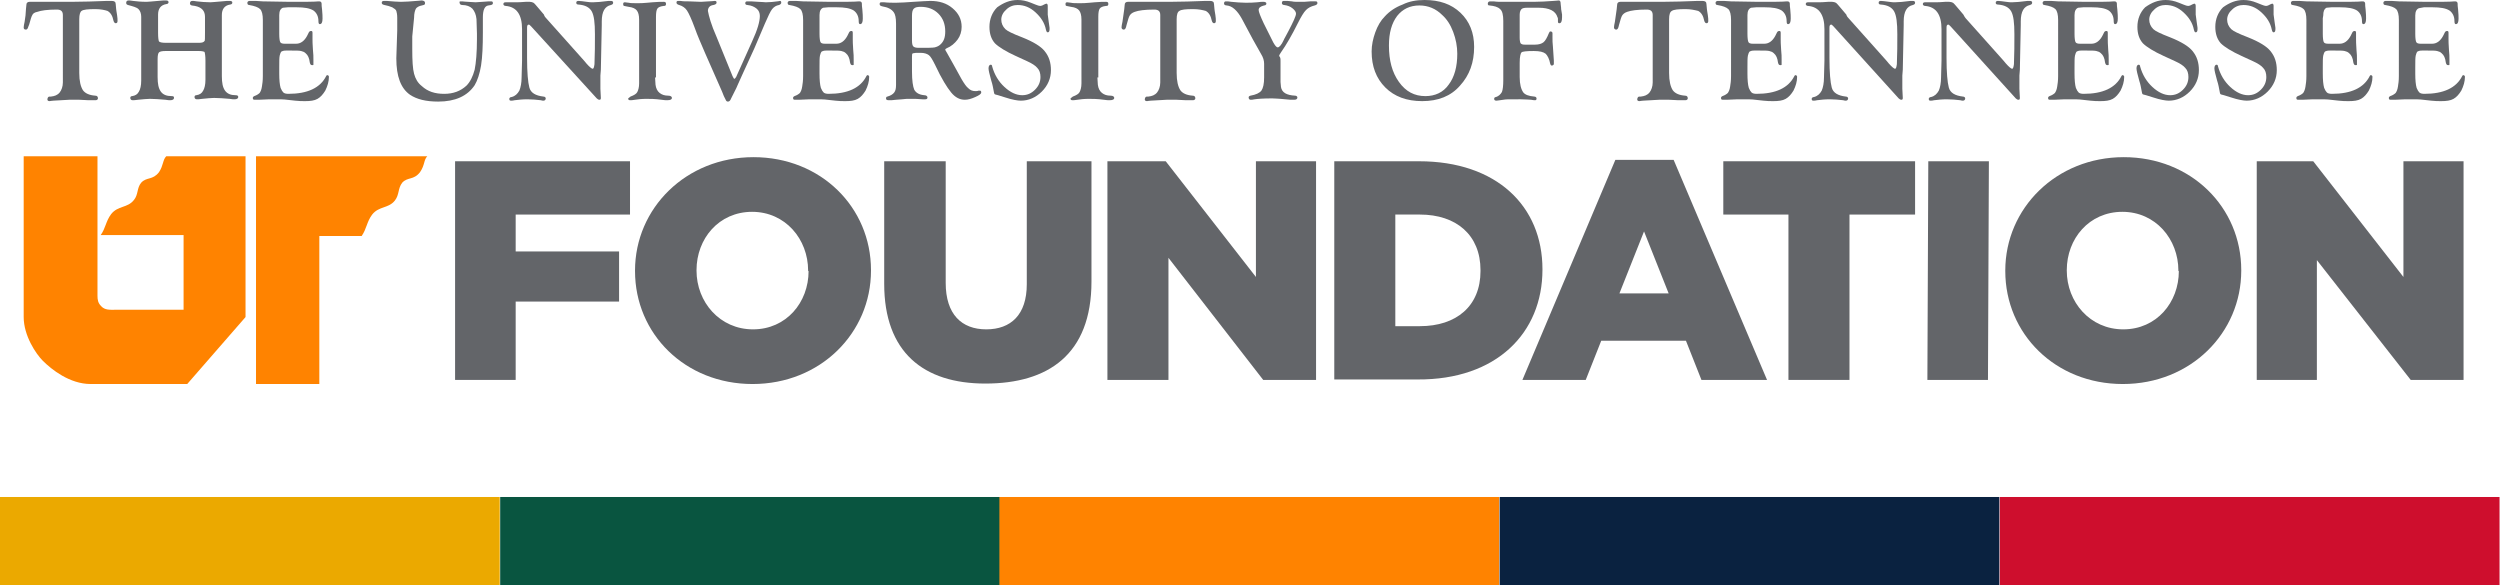
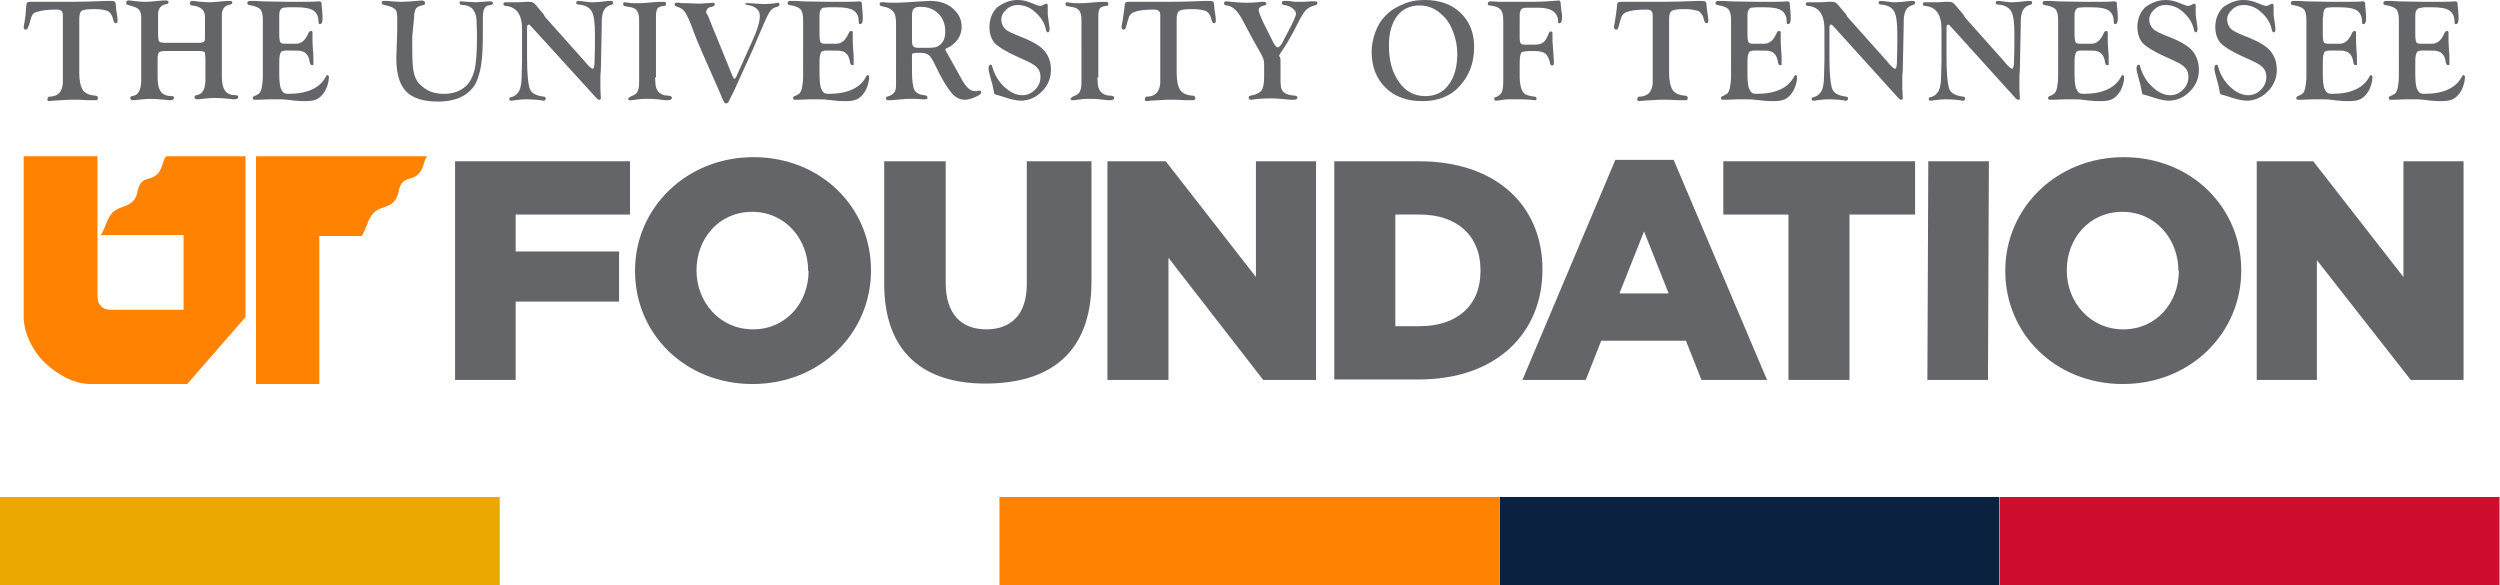
<svg xmlns="http://www.w3.org/2000/svg" version="1.2" baseProfile="tiny" id="Layer_1" x="0px" y="0px" viewBox="0 0 548.8 128.4" overflow="visible" xml:space="preserve">
  <g>
    <polygon fill="#636569" points="99.9,83.4 113.2,83.4 113.2,66.2 135.9,66.2 135.9,55.2 113.2,55.2 113.2,47.1 138.3,47.1    138.3,35.4 99.9,35.4 99.9,83.4  " />
    <path fill="#636569" d="M191.2,59.4v-0.1c0-13.8-11-24.8-25.8-24.8c-14.8,0-26,11.2-26,24.9v0.1c0,13.8,11,24.8,25.8,24.8   C180.1,84.3,191.2,73.1,191.2,59.4L191.2,59.4z M177.5,59.5c0,6.9-4.9,12.8-12.2,12.8c-7.3,0-12.4-6-12.4-12.9v-0.1   c0-6.9,4.9-12.8,12.2-12.8c7.3,0,12.3,6,12.3,12.9V59.5L177.5,59.5z" />
    <path fill="#636569" d="M216.3,84.2c13.7,0,23.3-6.3,23.3-22.4l0-26.4h-14.2v27c0,6.7-3.5,9.9-8.9,9.9c-5.4,0-8.9-3.3-8.9-10.2   V35.4h-13.5v26.9C194.1,77.3,202.7,84.2,216.3,84.2L216.3,84.2z" />
    <polygon fill="#636569" points="243.1,83.4 256.5,83.4 256.5,56.6 277.3,83.4 288.9,83.4 288.9,35.4 275.7,35.4 275.7,60.8    255.9,35.4 243.1,35.4 243.1,83.4  " />
    <path fill="#636569" d="M338.6,59.2v-0.1c0-13.8-10-23.7-27.1-23.7h-18.6v47.9h18.3C328.5,83.4,338.6,73.1,338.6,59.2L338.6,59.2z    M325,59.5c0,7.7-5.3,12.1-13.3,12.1h-5.4V47.1h5.4c8,0,13.3,4.5,13.3,12.2V59.5L325,59.5z" />
    <path fill="#636569" d="M387.9,83.4l-20.5-48.3h-12.8l-20.4,48.3h13.9l3.4-8.6h18.6l3.4,8.6H387.9L387.9,83.4z M366.3,64.4h-10.8   l5.4-13.6L366.3,64.4L366.3,64.4z" />
    <polygon fill="#636569" points="392.6,83.4 406,83.4 406,47.1 420.4,47.1 420.4,35.4 378.3,35.4 378.3,47.1 392.6,47.1 392.6,83.4     " />
    <polygon fill="#636569" points="423.1,83.4 436.4,83.4 436.6,35.4 423.3,35.4 423.1,83.4  " />
    <path fill="#636569" d="M492,59.4v-0.1c0-13.8-11-24.8-25.8-24.8c-14.8,0-26,11.2-26,24.9v0.1c0,13.8,11,24.8,25.8,24.8   C480.9,84.3,492,73.1,492,59.4L492,59.4z M478.3,59.5c0,6.9-4.9,12.8-12.2,12.8c-7.3,0-12.4-6-12.4-12.9v-0.1   c0-6.9,4.9-12.8,12.2-12.8c7.3,0,12.3,6,12.3,12.9V59.5L478.3,59.5z" />
    <polygon fill="#636569" points="495.4,83.4 508.6,83.4 508.6,57.1 529.2,83.4 534.1,83.4 540.8,83.4 540.8,35.4 527.6,35.4    527.6,60.8 507.8,35.4 495.4,35.4 495.4,83.4  " />
  </g>
  <g>
    <path fill="#FF8300" d="M70.1,51.8v32.5H56.2v-50h37.6c-0.8,0.8-0.5,1.9-1.6,3.5c-1.4,1.8-2.7,1-3.9,2.3c-1,1.3-0.6,2.6-1.6,3.9   c-1.4,1.8-3.5,1.2-5,3.1c-1.2,1.6-1.2,3.1-2.3,4.7H70.1z" />
    <path fill="#FF8300" d="M36.5,34.3c-0.8,0.8-0.6,2-1.6,3.5c-1.4,1.8-2.7,1-3.9,2.3c-1,1.2-0.6,2.6-1.6,3.8c-1.4,1.8-3.5,1.2-5,3.1   c-1.2,1.6-1.2,3.1-2.3,4.6h18.2V68H25.3c-1.2,0-2.3,0.1-3.1-0.8c-0.7-0.7-0.8-1.4-0.8-2.3l0-30.6H5.2l0,35.3c0,4.1,2.7,8.1,4.2,9.6   c1.9,1.9,5.9,5.1,10.5,5.1h21.2l12.8-14.7l0-35.3H36.5z" />
  </g>
  <g>
    <path fill="#636569" d="M17.4,4.2V16c0,1.8,0.3,3,0.8,3.8c0.5,0.7,1.4,1.1,2.7,1.2c0.4,0,0.6,0.2,0.6,0.6c0,0.2-0.2,0.4-0.5,0.4   c-0.1,0-0.2,0-0.4,0l-1.2,0l-2-0.1c-0.2,0-0.4,0-0.6,0c-0.6,0-1.1,0-1.6,0l-3.5,0.2c-0.4,0-0.6,0.1-0.8,0.1c-0.3,0-0.5-0.1-0.5-0.4   c0-0.2,0.1-0.4,0.2-0.5c0.1-0.1,0.3-0.1,0.6-0.1c0.8-0.1,1.4-0.3,1.9-0.9c0.4-0.5,0.7-1.3,0.7-2.2l0-0.7V3.3c0-0.8-0.4-1.2-1.3-1.2   c-2.1,0-3.5,0.2-4.3,0.5C7.6,2.7,7.2,3,7.1,3.3c-0.2,0.3-0.4,1-0.7,2.1L6.2,5.9C6.1,6.3,5.9,6.5,5.7,6.5C5.3,6.5,5.2,6.3,5.2,6   c0-0.3,0.1-0.7,0.2-1.2l0.2-1.4L5.7,2l0.1-1c0-0.4,0.3-0.6,0.7-0.6c0.1,0,0.3,0,0.5,0c0.4,0,1,0,1.7,0l3.2,0l3.8,0   c2.5,0,5.1-0.1,7.8-0.2c0.5,0,0.9,0,1,0c0.6,0,0.9,0.2,0.9,0.7l0.1,1.1c0,0.2,0.1,0.6,0.2,1.3c0.1,0.6,0.1,1,0.1,1.3   c0,0.3-0.1,0.5-0.4,0.5c-0.2,0-0.4-0.2-0.5-0.6c-0.2-1-0.6-1.7-1.3-2.1C23,2.2,22.1,2,20.9,2c-1.6,0-2.6,0.1-3,0.4   C17.6,2.6,17.4,3.2,17.4,4.2z" />
    <path fill="#636569" d="M43.7,11.2h-7.4c-0.7,0-1.2,0.1-1.4,0.3c-0.2,0.2-0.3,0.7-0.3,1.5v3.9c0,1.5,0.2,2.5,0.7,3.2   c0.5,0.7,1.3,1,2.4,1c0.4,0,0.5,0.1,0.5,0.4c0,0.3-0.3,0.5-0.8,0.5c-0.2,0-0.6,0-1.1-0.1c-1.2-0.1-2.4-0.2-3.4-0.2   c-0.6,0-1.5,0.1-2.6,0.2c-0.6,0.1-1,0.1-1.2,0.1c-0.3,0-0.5-0.2-0.5-0.5c0-0.2,0.1-0.4,0.4-0.4c0.7-0.1,1.2-0.4,1.5-1   c0.3-0.5,0.5-1.3,0.5-2.4l0-0.8V3.7C31,3,30.8,2.4,30.4,2c-0.4-0.4-1.2-0.6-2.3-0.9c-0.3-0.1-0.4-0.2-0.4-0.5   c0-0.3,0.2-0.5,0.5-0.5c0.2,0,0.5,0,1,0.1c0.8,0.1,1.8,0.2,3,0.2c0.4,0,1.2-0.1,2.5-0.2c0.8-0.1,1.3-0.1,1.7-0.1   c0.4,0,0.6,0.1,0.6,0.4c0,0.2-0.2,0.4-0.5,0.4c-1.2,0.2-1.8,1-1.8,2.3v4c0,1.1,0.1,1.7,0.2,1.9c0.2,0.2,0.7,0.3,1.5,0.3h7.3   c0.6,0,1-0.1,1.2-0.4C45,9,45,8.3,45,7.1V3.7c0-1.3-0.7-2.1-2.2-2.4l-0.7-0.1c-0.3-0.1-0.4-0.2-0.4-0.5c0-0.3,0.2-0.5,0.5-0.5   c0.2,0,0.5,0,1,0.1c0.9,0.1,1.9,0.2,3,0.2c0.4,0,1.2-0.1,2.5-0.2c0.8-0.1,1.3-0.1,1.7-0.1c0.4,0,0.6,0.1,0.6,0.4   c0,0.2-0.2,0.4-0.5,0.4c-1.2,0.2-1.8,1-1.8,2.3v13.4c0,1.5,0.2,2.5,0.7,3.2c0.5,0.7,1.3,1,2.3,1c0.4,0,0.6,0.1,0.6,0.4   c0,0.3-0.3,0.5-0.8,0.5c-0.2,0-0.6,0-1.1-0.1c-1.2-0.1-2.4-0.2-3.4-0.2c-0.7,0-1.5,0.1-2.6,0.2c-0.6,0.1-1,0.1-1.2,0.1   c-0.3,0-0.5-0.2-0.5-0.5c0-0.2,0.1-0.4,0.4-0.4c0.7-0.1,1.2-0.4,1.5-1c0.3-0.5,0.5-1.3,0.5-2.4l0-0.8v-3.4c0-1-0.1-1.6-0.2-1.9   C44.7,11.3,44.3,11.2,43.7,11.2z" />
    <path fill="#636569" d="M61.3,4v3.4c0,1,0.1,1.6,0.2,1.8c0.1,0.3,0.5,0.4,1,0.4l0.5,0l0.7,0H65c1,0,1.8-0.6,2.4-1.7l0.4-0.8   c0.1-0.2,0.3-0.3,0.5-0.3c0.2,0,0.3,0.1,0.3,0.4c0,0.1,0,0.3,0,0.7c0,0.3,0,0.5,0,0.7c0,0.3,0,1.1,0.1,2.4c0.1,0.8,0.1,1.5,0.1,2.1   l0,0.8c0,0.1,0,0.2,0,0.3c0,0.1-0.1,0.1-0.3,0.1c-0.3,0-0.4-0.2-0.5-0.6c-0.1-0.9-0.4-1.6-0.9-2c-0.3-0.3-0.6-0.4-1-0.5   c-0.4-0.1-1.1-0.1-2.2-0.1h-1.1c-0.5,0-0.8,0.1-1,0.2c-0.2,0.2-0.3,0.5-0.4,0.9c-0.1,0.5-0.1,1.3-0.1,2.5v1.4   c0,1.5,0.1,2.5,0.3,3.2c0.2,0.5,0.4,0.8,0.6,1c0.2,0.2,0.6,0.3,1.1,0.3c4.2,0,7-1.3,8.3-3.9c0.1-0.1,0.1-0.2,0.2-0.2   c0.1,0,0.2,0,0.3,0.1c0.1,0.1,0.1,0.2,0.1,0.3c0,1-0.3,2-0.8,3c-0.5,0.8-1,1.4-1.7,1.8c-0.7,0.4-1.6,0.5-2.7,0.5   c-0.7,0-1.4,0-2.2-0.1L63,21.9c-0.7-0.1-1.6-0.1-2.7-0.1c-0.8,0-1.9,0-3.5,0.1c-0.4,0-0.7,0-0.9,0c-0.3,0-0.4-0.1-0.4-0.4   c0-0.2,0.1-0.3,0.3-0.4c0.6-0.2,1-0.5,1.2-0.7c0.2-0.3,0.4-0.7,0.5-1.4c0.1-0.6,0.2-1.3,0.2-2.3V4.4c0-1.2-0.2-2-0.6-2.4   c-0.4-0.4-1.2-0.7-2.4-0.9c-0.3,0-0.4-0.2-0.4-0.5c0-0.2,0.2-0.4,0.5-0.4c0.1,0,0.2,0,0.5,0c0.2,0,0.4,0,0.8,0l1.6,0.1l5.9,0.1   c3.4,0,5.5,0,6.3-0.1c0.1,0,0.2,0,0.2,0c0.3,0,0.5,0.2,0.5,0.5c0,0.2,0,0.7,0.1,1.3c0.1,0.9,0.1,1.6,0.1,2c0,0.8-0.2,1.2-0.6,1.2   c-0.2,0-0.3-0.2-0.3-0.7c0-1-0.4-1.8-1.1-2.3c-0.8-0.5-2-0.7-3.7-0.7h-1.9l-1.1,0.1c-0.5,0.2-0.8,0.7-0.8,1.6L61.3,4z" />
    <path fill="#636569" d="M101.1,0.3c0.1,0,0.2,0,0.4,0c0.2,0,0.6,0.1,1.2,0.1l1.7,0.1l1.5-0.1c0.5,0,1-0.1,1.4-0.1   c0.2,0,0.4,0,0.5,0c0.3,0,0.4,0.1,0.4,0.4c0,0.2-0.1,0.3-0.4,0.4l-0.6,0.1c-0.8,0.1-1.2,1-1.2,2.6l0,1.4l0,1.9c0,3-0.1,5.4-0.4,7.3   c-0.3,1.8-0.8,3.3-1.4,4.3c-1.6,2.4-4.3,3.6-8,3.6c-2.7,0-4.7-0.5-6.2-1.5c-2-1.4-3-4-3-8l0.2-6.1l0-2.8c0-0.7-0.1-1.2-0.2-1.5   c-0.1-0.3-0.4-0.5-0.9-0.8c-0.5-0.2-1.1-0.4-1.7-0.5c-0.4-0.1-0.6-0.2-0.6-0.5c0-0.3,0.2-0.4,0.5-0.4c0.1,0,0.3,0,0.6,0   c1.3,0.1,2.3,0.2,3.1,0.2c1,0,2.2-0.1,3.4-0.2c0.5,0,0.9-0.1,1.1-0.1c0.5,0,0.8,0.2,0.8,0.5c0,0.2,0,0.3-0.1,0.4   c-0.1,0.1-0.3,0.1-0.6,0.2c-0.6,0.1-1.1,0.4-1.3,0.7c-0.2,0.4-0.4,1-0.4,2L90.5,8l0,2.8c0,2.5,0.1,4.3,0.4,5.4   c0.3,1.1,0.8,2,1.7,2.7c1.3,1.2,2.9,1.7,4.9,1.7c2,0,3.6-0.6,4.9-1.8c0.8-0.8,1.4-2,1.8-3.5c0.3-1.5,0.5-3.8,0.5-6.7V7.4l-0.1-3.2   c-0.1-1-0.4-1.7-0.9-2.3c-0.5-0.5-1.3-0.8-2.2-0.8c-0.4,0-0.6-0.2-0.6-0.5C100.8,0.4,100.9,0.3,101.1,0.3z" />
    <path fill="#636569" d="M119.9,4l8.3,9.3l0.5,0.6c0.7,0.8,1.2,1.2,1.4,1.2c0.2,0,0.3-0.3,0.4-1c0.1-2.3,0.1-4.5,0.1-6.6   c0-2.5-0.2-4.1-0.7-5c-0.5-0.9-1.5-1.4-2.9-1.5c-0.3,0-0.5-0.1-0.5-0.4c0-0.3,0.2-0.4,0.5-0.4c0.4,0,1,0.1,1.8,0.2   c0.5,0.1,1,0.1,1.4,0.1c0.7,0,1.9-0.1,3.4-0.3c0.2,0,0.4,0,0.5,0c0.3,0,0.5,0.1,0.5,0.4c0,0.3-0.2,0.4-0.5,0.5   c-1.3,0.3-2,1.4-2,3.6v0.8l-0.2,9.8l-0.1,1.3l0,1.7l0,1.2l0.1,2c0,0.3-0.1,0.4-0.3,0.4c-0.2,0-0.4-0.1-0.6-0.3L116.6,5.8   c-0.3-0.3-0.4-0.4-0.5-0.4c-0.3,0-0.4,0.2-0.4,0.7l0,0.5v6.1c0,3.2,0.2,5.4,0.5,6.5c0.3,1.2,1.4,1.8,3.1,2c0.3,0,0.5,0.2,0.5,0.4   c0,0.3-0.2,0.5-0.5,0.5c-0.1,0-0.3,0-0.6-0.1c-0.9-0.1-1.9-0.2-2.9-0.2c-1.1,0-2,0.1-2.8,0.2c-0.4,0.1-0.6,0.1-0.8,0.1   c-0.3,0-0.4-0.1-0.4-0.4c0-0.2,0.2-0.4,0.5-0.4c0.8-0.2,1.3-0.7,1.7-1.4c0.3-0.7,0.5-1.7,0.5-2.9l0.1-3.7V6.4   c0-3.2-1.2-4.9-3.6-5.1c-0.3,0-0.5-0.2-0.5-0.4c0-0.3,0.2-0.4,0.5-0.4l1.1,0l0.7,0c0.8,0,1.7,0,2.6-0.1c0.3,0,0.6,0,0.9,0   c0.3,0,0.6,0.1,0.8,0.2c0.2,0.1,0.6,0.6,1.2,1.3l1.1,1.3C119.5,3.6,119.8,3.9,119.9,4z" />
    <path fill="#636569" d="M143.8,17l0.1,1.6c0.1,0.8,0.4,1.4,0.9,1.8c0.5,0.4,1.1,0.6,1.9,0.6c0.5,0,0.8,0.2,0.8,0.5   c0,0.3-0.3,0.5-1,0.5c-0.3,0-0.7,0-1.3-0.1c-1.4-0.2-2.5-0.2-3.3-0.2c-1,0-1.9,0.1-2.5,0.2c-0.5,0.1-0.9,0.1-1.1,0.1   c-0.2,0-0.4-0.1-0.4-0.3l0-0.1l0.5-0.4c0.8-0.3,1.3-0.6,1.5-1c0.2-0.4,0.4-1,0.4-1.9l0-1.4V4.3c0-1-0.2-1.6-0.5-2   c-0.3-0.4-0.9-0.7-1.8-0.8c-0.5-0.1-0.9-0.2-1-0.2c-0.2-0.1-0.2-0.2-0.2-0.4c0-0.3,0.1-0.4,0.4-0.4c0.2,0,0.5,0.1,0.8,0.1   c0.4,0.1,1,0.1,1.9,0.1c0.6,0,1.3,0,2.2-0.1l1.1-0.1c1.1-0.1,1.9-0.1,2.5-0.1c0.3,0,0.5,0.1,0.5,0.4c0,0.2,0,0.3-0.1,0.4   c-0.1,0.1-0.2,0.1-0.4,0.1c-0.8,0.1-1.2,0.3-1.4,0.6c-0.2,0.3-0.3,0.9-0.3,1.8V17z" />
-     <path fill="#636569" d="M157.3,8.1l3.5,8.6c0.2,0.4,0.3,0.6,0.4,0.6c0.1,0,0.2-0.1,0.4-0.4l3.5-7.8c1.2-2.6,1.7-4.4,1.7-5.6   c0-0.6-0.2-1.2-0.7-1.6c-0.5-0.4-1.1-0.7-2-0.8c-0.4,0-0.5-0.2-0.5-0.4c0-0.2,0.1-0.4,0.4-0.4c0.1,0,0.4,0,0.9,0l1.6,0.1   c0.7,0,1.3,0.1,1.6,0.1c0.9,0,1.8-0.1,2.5-0.2c0.3,0,0.5-0.1,0.6-0.1c0.2,0,0.3,0.1,0.3,0.4c0,0.2-0.2,0.4-0.5,0.5   c-0.6,0.1-1.1,0.4-1.5,0.9c-0.4,0.5-0.9,1.6-1.6,3.2l-2.3,5.4l-2.7,5.9c-0.9,1.9-1.3,3-1.4,3.1c-0.6,1.2-0.9,1.8-1,2   c-0.2,0.5-0.4,0.7-0.7,0.7c-0.2,0-0.4-0.1-0.5-0.4l-0.4-0.8l-0.4-1l-3.7-8.4c-0.9-2.1-1.7-3.9-2.3-5.6c-0.7-1.9-1.3-3.2-1.7-3.8   c-0.4-0.6-1-1-1.7-1.2c-0.4-0.1-0.6-0.3-0.6-0.5c0-0.3,0.1-0.4,0.4-0.4c0.1,0,0.2,0,0.5,0c0.5,0.1,1.2,0.1,1.9,0.1l2.6,0.1l1.6-0.1   c0.7,0,1.2-0.1,1.4-0.1c0.3,0,0.4,0.1,0.4,0.4c0,0.2-0.2,0.4-0.7,0.5c-0.8,0.1-1.2,0.6-1.2,1.3C155.6,3.5,156.1,5.4,157.3,8.1z" />
+     <path fill="#636569" d="M157.3,8.1l3.5,8.6c0.2,0.4,0.3,0.6,0.4,0.6c0.1,0,0.2-0.1,0.4-0.4l3.5-7.8c1.2-2.6,1.7-4.4,1.7-5.6   c0-0.6-0.2-1.2-0.7-1.6c-0.5-0.4-1.1-0.7-2-0.8c-0.4,0-0.5-0.2-0.5-0.4c0.1,0,0.4,0,0.9,0l1.6,0.1   c0.7,0,1.3,0.1,1.6,0.1c0.9,0,1.8-0.1,2.5-0.2c0.3,0,0.5-0.1,0.6-0.1c0.2,0,0.3,0.1,0.3,0.4c0,0.2-0.2,0.4-0.5,0.5   c-0.6,0.1-1.1,0.4-1.5,0.9c-0.4,0.5-0.9,1.6-1.6,3.2l-2.3,5.4l-2.7,5.9c-0.9,1.9-1.3,3-1.4,3.1c-0.6,1.2-0.9,1.8-1,2   c-0.2,0.5-0.4,0.7-0.7,0.7c-0.2,0-0.4-0.1-0.5-0.4l-0.4-0.8l-0.4-1l-3.7-8.4c-0.9-2.1-1.7-3.9-2.3-5.6c-0.7-1.9-1.3-3.2-1.7-3.8   c-0.4-0.6-1-1-1.7-1.2c-0.4-0.1-0.6-0.3-0.6-0.5c0-0.3,0.1-0.4,0.4-0.4c0.1,0,0.2,0,0.5,0c0.5,0.1,1.2,0.1,1.9,0.1l2.6,0.1l1.6-0.1   c0.7,0,1.2-0.1,1.4-0.1c0.3,0,0.4,0.1,0.4,0.4c0,0.2-0.2,0.4-0.7,0.5c-0.8,0.1-1.2,0.6-1.2,1.3C155.6,3.5,156.1,5.4,157.3,8.1z" />
    <path fill="#636569" d="M179.9,4v3.4c0,1,0.1,1.6,0.2,1.8c0.1,0.3,0.5,0.4,1,0.4l0.5,0l0.7,0h1.3c1,0,1.8-0.6,2.4-1.7l0.4-0.8   c0.1-0.2,0.3-0.3,0.5-0.3c0.2,0,0.3,0.1,0.3,0.4c0,0.1,0,0.3,0,0.7c0,0.3,0,0.5,0,0.7c0,0.3,0,1.1,0.1,2.4c0.1,0.8,0.1,1.5,0.1,2.1   l0,0.8c0,0.1,0,0.2,0,0.3c0,0.1-0.1,0.1-0.3,0.1c-0.3,0-0.4-0.2-0.5-0.6c-0.1-0.9-0.4-1.6-0.9-2c-0.3-0.3-0.6-0.4-1-0.5   c-0.4-0.1-1.1-0.1-2.2-0.1h-1.1c-0.5,0-0.8,0.1-1,0.2c-0.2,0.2-0.3,0.5-0.4,0.9c-0.1,0.5-0.1,1.3-0.1,2.5v1.4   c0,1.5,0.1,2.5,0.3,3.2c0.2,0.5,0.4,0.8,0.6,1c0.2,0.2,0.6,0.3,1.1,0.3c4.2,0,7-1.3,8.3-3.9c0.1-0.1,0.1-0.2,0.2-0.2   c0.1,0,0.2,0,0.3,0.1c0.1,0.1,0.1,0.2,0.1,0.3c0,1-0.3,2-0.8,3c-0.5,0.8-1,1.4-1.7,1.8c-0.7,0.4-1.6,0.5-2.7,0.5   c-0.7,0-1.4,0-2.2-0.1l-1.8-0.2c-0.7-0.1-1.6-0.1-2.7-0.1c-0.8,0-1.9,0-3.5,0.1c-0.4,0-0.7,0-0.9,0c-0.3,0-0.4-0.1-0.4-0.4   c0-0.2,0.1-0.3,0.3-0.4c0.6-0.2,1-0.5,1.2-0.7c0.2-0.3,0.4-0.7,0.5-1.4c0.1-0.6,0.2-1.3,0.2-2.3V4.4c0-1.2-0.2-2-0.6-2.4   c-0.4-0.4-1.2-0.7-2.4-0.9c-0.3,0-0.4-0.2-0.4-0.5c0-0.2,0.2-0.4,0.5-0.4c0.1,0,0.2,0,0.5,0c0.2,0,0.4,0,0.8,0l1.6,0.1l5.9,0.1   c3.4,0,5.5,0,6.3-0.1c0.1,0,0.2,0,0.2,0c0.3,0,0.5,0.2,0.5,0.5c0,0.2,0,0.7,0.1,1.3c0.1,0.9,0.1,1.6,0.1,2c0,0.8-0.2,1.2-0.6,1.2   c-0.2,0-0.3-0.2-0.3-0.7c0-1-0.4-1.8-1.1-2.3c-0.8-0.5-2-0.7-3.7-0.7h-1.9l-1.1,0.1c-0.5,0.2-0.8,0.7-0.8,1.6L179.9,4z" />
    <path fill="#636569" d="M200.2,15.7c0,2,0.2,3.3,0.5,4c0.4,0.7,1.1,1.1,2.2,1.2c0.4,0,0.7,0.2,0.7,0.5c0,0.3-0.2,0.4-0.5,0.4   c-0.1,0-0.3,0-0.6,0c-0.9-0.1-1.8-0.1-2.6-0.1c-0.7,0-1.3,0-1.9,0.1l-1.3,0.1l-1,0.1c-0.3,0-0.5,0-0.6,0c-0.4,0-0.6-0.1-0.6-0.4   c0-0.2,0.1-0.4,0.3-0.4c0.7-0.2,1.2-0.5,1.5-0.9c0.3-0.4,0.4-0.9,0.4-1.7v-1.5l0-0.6V5.2c0-1.3-0.2-2.1-0.5-2.5   c-0.5-0.7-1.3-1.1-2.5-1.3c-0.4-0.1-0.6-0.2-0.6-0.5c0-0.3,0.1-0.4,0.4-0.4c0.1,0,0.3,0,0.6,0c0.8,0.1,1.7,0.1,2.6,0.1   c1.1,0,2.3-0.1,3.8-0.2c1.8-0.1,3-0.2,3.7-0.2c2,0,3.6,0.5,4.9,1.6c1.3,1.1,2,2.4,2,4.1c0,1-0.3,2-0.9,2.8   c-0.6,0.8-1.4,1.5-2.4,1.9c-0.2,0.1-0.3,0.2-0.3,0.3c0,0.1,0.1,0.2,0.2,0.4c0.1,0.1,0.2,0.4,0.4,0.7l1.4,2.5l1.6,2.9   c0.6,1,1,1.6,1.5,2c0.4,0.4,0.9,0.6,1.5,0.6c0.2,0,0.5,0,0.7-0.1c0.1,0,0.2,0,0.3,0c0.2,0,0.3,0.1,0.3,0.4c0,0.3-0.4,0.6-1.3,1   c-0.9,0.4-1.6,0.6-2.3,0.6c-1.1,0-2.1-0.5-3-1.6c-0.9-1.1-2.1-3-3.5-6c-0.6-1.2-1-1.9-1.4-2.2c-0.4-0.3-1-0.5-1.8-0.5h-1l-0.7,0.1   c-0.2,0.1-0.2,0.3-0.2,0.8V15.7z M200.2,3.5v5.4c0,0.7,0.1,1.1,0.3,1.3c0.2,0.2,0.6,0.3,1.2,0.3c1.9,0,3,0,3.5-0.1   c0.4-0.1,0.9-0.3,1.2-0.6c0.8-0.7,1.1-1.6,1.1-2.9c0-1.6-0.5-2.9-1.5-3.9c-1-1-2.3-1.5-3.9-1.5c-0.7,0-1.2,0.1-1.5,0.4   C200.3,2.2,200.2,2.7,200.2,3.5z" />
    <path fill="#636569" d="M223.4,0c1,0,1.9,0.2,2.9,0.6l1,0.4c0.5,0.2,0.8,0.3,1,0.3c0.1,0,0.3,0,0.5-0.1l0.6-0.3   c0.1,0,0.2-0.1,0.3-0.1c0.2,0,0.3,0.2,0.3,0.5l0,1.3c0,0.2,0,0.4,0,0.6l0.2,1.5l0.2,1.4c0,0.1,0,0.2,0,0.3c0,0.4-0.1,0.7-0.4,0.7   c-0.2,0-0.3-0.2-0.4-0.6c-0.3-1.5-1.1-2.7-2.3-3.8c-1.2-1.1-2.5-1.6-3.9-1.6c-0.9,0-1.8,0.3-2.5,1c-0.7,0.6-1.1,1.4-1.1,2.2   c0,0.8,0.3,1.5,0.9,2.1c0.4,0.4,1.6,1,3.7,1.8c2.5,1,4.1,2,4.9,3c1,1.2,1.4,2.6,1.4,4.2c0,1.8-0.7,3.4-2,4.7c-1.3,1.3-2.9,2-4.6,2   c-0.7,0-1.9-0.2-3.4-0.7c-0.7-0.2-1.3-0.4-1.6-0.5c-0.5-0.1-0.8-0.2-0.8-0.3c-0.1-0.1-0.1-0.4-0.2-0.8c-0.1-0.5-0.2-1.2-0.5-2.1   c-0.4-1.4-0.6-2.3-0.6-2.7c0-0.5,0.2-0.8,0.5-0.8c0.1,0,0.3,0.1,0.3,0.4c0.5,1.8,1.4,3.3,2.7,4.5c1.3,1.2,2.6,1.8,3.9,1.8   c1.1,0,2-0.4,2.8-1.2c0.8-0.8,1.2-1.7,1.2-2.8c0-0.8-0.2-1.5-0.7-2c-0.4-0.5-1.2-1-2.3-1.5l-2.4-1.1c-2.2-1-3.8-2-4.6-2.8   c-0.8-0.9-1.2-2.1-1.2-3.6c0-1.7,0.6-3.2,1.7-4.3C220.3,0.6,221.7,0,223.4,0z" />
    <path fill="#636569" d="M240.9,17l0.1,1.6c0.1,0.8,0.4,1.4,0.9,1.8c0.5,0.4,1.1,0.6,1.9,0.6c0.5,0,0.8,0.2,0.8,0.5   c0,0.3-0.3,0.5-1,0.5c-0.3,0-0.7,0-1.3-0.1c-1.4-0.2-2.5-0.2-3.3-0.2c-1,0-1.9,0.1-2.5,0.2c-0.5,0.1-0.9,0.1-1.1,0.1   c-0.2,0-0.4-0.1-0.4-0.3l0-0.1l0.5-0.4c0.8-0.3,1.3-0.6,1.5-1c0.2-0.4,0.4-1,0.4-1.9l0-1.4V4.3c0-1-0.2-1.6-0.5-2   c-0.3-0.4-0.9-0.7-1.8-0.8c-0.5-0.1-0.9-0.2-1-0.2c-0.2-0.1-0.2-0.2-0.2-0.4c0-0.3,0.1-0.4,0.4-0.4c0.2,0,0.5,0.1,0.8,0.1   c0.4,0.1,1,0.1,1.9,0.1c0.6,0,1.3,0,2.2-0.1l1.1-0.1c1.1-0.1,1.9-0.1,2.5-0.1c0.3,0,0.5,0.1,0.5,0.4c0,0.2,0,0.3-0.1,0.4   c-0.1,0.1-0.2,0.1-0.4,0.1c-0.8,0.1-1.2,0.3-1.4,0.6c-0.2,0.3-0.3,0.9-0.3,1.8V17z" />
    <path fill="#636569" d="M258.3,4.2V16c0,1.8,0.3,3,0.8,3.8c0.5,0.7,1.4,1.1,2.7,1.2c0.4,0,0.6,0.2,0.6,0.6c0,0.2-0.2,0.4-0.5,0.4   c-0.1,0-0.2,0-0.4,0l-1.2,0l-2-0.1c-0.2,0-0.4,0-0.6,0c-0.6,0-1.1,0-1.6,0l-3.5,0.2c-0.4,0-0.6,0.1-0.8,0.1c-0.3,0-0.5-0.1-0.5-0.4   c0-0.2,0.1-0.4,0.2-0.5c0.1-0.1,0.3-0.1,0.6-0.1c0.8-0.1,1.4-0.3,1.9-0.9c0.4-0.5,0.7-1.3,0.7-2.2l0-0.7V3.3c0-0.8-0.4-1.2-1.3-1.2   c-2.1,0-3.5,0.2-4.3,0.5c-0.6,0.2-0.9,0.5-1.1,0.8c-0.2,0.3-0.4,1-0.7,2.1l-0.1,0.4c-0.1,0.4-0.3,0.6-0.5,0.6   c-0.3,0-0.5-0.2-0.5-0.5c0-0.3,0.1-0.7,0.2-1.2l0.2-1.4l0.2-1.4l0.1-1c0-0.4,0.3-0.6,0.7-0.6c0.1,0,0.3,0,0.5,0c0.4,0,1,0,1.7,0   l3.2,0l3.8,0c2.5,0,5.1-0.1,7.8-0.2c0.5,0,0.9,0,1,0c0.6,0,0.9,0.2,0.9,0.7l0.1,1.1c0,0.2,0.1,0.6,0.2,1.3c0.1,0.6,0.1,1,0.1,1.3   c0,0.3-0.1,0.5-0.4,0.5c-0.2,0-0.4-0.2-0.5-0.6c-0.2-1-0.6-1.7-1.3-2.1C264,2.2,263.1,2,261.9,2c-1.6,0-2.6,0.1-3,0.4   C258.5,2.6,258.3,3.2,258.3,4.2z" />
    <path fill="#636569" d="M281.1,13.4v4.6l0.1,1.1c0.2,1.2,1.2,1.8,3.1,1.9c0.3,0,0.5,0.2,0.5,0.4c0,0.3-0.2,0.5-0.7,0.5   c-0.3,0-0.5,0-0.8,0l-2.2-0.2c-0.4,0-1-0.1-1.8-0.1c-2,0-3.2,0.1-3.9,0.2c-0.4,0.1-0.7,0.1-0.9,0.1c-0.2,0-0.4-0.2-0.4-0.5   c0-0.2,0.1-0.3,0.4-0.4c1.2-0.2,2-0.6,2.4-1.1c0.4-0.6,0.6-1.5,0.6-2.9v-3c0-0.7-0.2-1.4-0.7-2.2c-0.5-0.9-1.1-2-1.8-3.2l-2.4-4.5   c-1-1.8-2.1-2.8-3.3-2.9c-0.4,0-0.6-0.2-0.6-0.4c0-0.3,0.1-0.5,0.4-0.5c0.3,0,0.7,0,1.2,0.1c1.1,0.1,2.1,0.2,3.1,0.2   c0.8,0,1.7,0,2.6-0.1c0.6-0.1,1.1-0.1,1.3-0.1c0.4,0,0.7,0.1,0.7,0.4c0,0.2-0.2,0.4-0.5,0.4c-0.8,0.2-1.2,0.5-1.2,1   c0,0.4,0.4,1.4,1.1,2.9l1.2,2.4c0.5,1,0.8,1.6,0.9,1.8c0.4,0.7,0.7,1.1,1,1.1c0.3,0,0.8-0.5,1.3-1.6c0.1-0.3,0.5-0.9,1-1.9   c1.1-2.1,1.7-3.4,1.7-3.9c0-0.4-0.3-0.8-0.8-1.2c-0.5-0.4-1.1-0.6-1.8-0.7c-0.3,0-0.5-0.2-0.5-0.4c0-0.3,0.1-0.5,0.4-0.5   c0.3,0,0.6,0,0.8,0l1,0.1c0.4,0.1,0.9,0.1,1.6,0.1c0.3,0,0.7,0,1.1,0l1.3-0.1c0.3,0,0.7,0,1.2,0c0.3,0,0.4,0.1,0.4,0.4   c0,0.2-0.2,0.4-0.6,0.5c-0.8,0.2-1.4,0.5-1.9,1c-0.5,0.5-1.1,1.5-1.8,2.9c-1.3,2.6-2.5,4.7-3.7,6.4c-0.2,0.3-0.4,0.6-0.4,0.8   C281.1,12.6,281.1,12.9,281.1,13.4z" />
    <path fill="#636569" d="M312.7,0c3.3,0,5.9,0.9,7.9,2.8c2,1.9,3,4.4,3,7.5c0,3.4-1,6.2-3.1,8.5c-2,2.3-4.8,3.4-8.3,3.4   c-3.4,0-6.1-1-8.1-3c-2-2-3-4.6-3-7.9c0-1.4,0.3-2.8,0.8-4.2c0.5-1.4,1.2-2.6,2.1-3.5c1-1.1,2.3-2,3.9-2.6   C309.3,0.3,310.9,0,312.7,0z M311.6,1.2c-2.1,0-3.7,0.8-4.9,2.3c-1.2,1.6-1.8,3.7-1.8,6.5c0,3.3,0.7,5.9,2.2,8   c1.5,2.1,3.4,3.1,5.8,3.1c2.1,0,3.9-0.8,5.1-2.5c1.3-1.7,1.9-4,1.9-6.8c0-1.6-0.3-3.2-0.9-4.8c-0.6-1.6-1.4-2.8-2.4-3.7   C315.2,1.9,313.5,1.2,311.6,1.2z" />
    <path fill="#636569" d="M333.6,8.3c0,0.6,0.1,1,0.2,1.2c0.2,0.2,0.4,0.3,0.9,0.3l0.6,0l1.7,0c0.8,0,1.4-0.2,1.8-0.5   c0.4-0.3,0.8-1,1.2-2c0.1-0.2,0.2-0.4,0.3-0.4c0.3,0,0.5,0.1,0.5,0.4c0,0.1,0,0.2,0,0.4c0,0.1,0,0.3,0,0.5c0,0.6,0,1.3,0.1,2.1   l0.2,3c0,0.3,0,0.5,0,0.7c0,0.2-0.1,0.3-0.4,0.4c-0.2,0-0.3-0.1-0.4-0.4c-0.2-1.1-0.6-1.8-1-2.2c-0.5-0.4-1.3-0.6-2.6-0.6   c-1.6,0-2.5,0.1-2.7,0.3c-0.2,0.2-0.4,0.9-0.4,2.3l0,1.3v1.8c0,1.6,0.3,2.7,0.8,3.4c0.4,0.5,1.2,0.8,2.4,0.9c0.3,0,0.5,0.2,0.5,0.4   c0,0.3-0.1,0.4-0.3,0.4c-0.2,0-0.5,0-0.9-0.1c-0.4,0-1.1-0.1-2.3-0.1H332c-0.8,0-1.5,0-2,0.1c-0.8,0.1-1.3,0.2-1.5,0.2   c-0.3,0-0.5-0.1-0.5-0.4c0-0.2,0.1-0.4,0.4-0.4c0.6-0.2,1-0.6,1.3-1.1c0.2-0.5,0.3-1.4,0.3-2.6V4.6c0-1.3-0.2-2.2-0.7-2.6   c-0.5-0.5-1.3-0.7-2.3-0.8c-0.3,0-0.4-0.1-0.4-0.4c0-0.3,0.2-0.5,0.5-0.5c0.1,0,0.4,0,0.8,0c0.6,0.1,1.3,0.1,2,0.1l2.7,0l4.1,0   c1.4,0,2.9-0.1,4.3-0.2c0.5,0,0.9-0.1,1.2-0.1c0.3,0,0.4,0.3,0.4,0.8c0.1,0.7,0.1,1,0.1,1.1l0.2,1.2c0,0.2,0,0.4,0,0.6   c0,0.9-0.2,1.3-0.6,1.3c-0.2,0-0.3-0.1-0.3-0.4V4.3c0-0.2,0-0.4-0.1-0.5c-0.4-1.4-1.8-2.1-4.1-2.1l-2,0l-0.6,0   c-0.6,0-1,0.1-1.2,0.3c-0.2,0.2-0.4,0.6-0.4,1.2V8.3z" />
    <path fill="#636569" d="M366.4,4.2V16c0,1.8,0.3,3,0.8,3.8c0.5,0.7,1.4,1.1,2.7,1.2c0.4,0,0.6,0.2,0.6,0.6c0,0.2-0.2,0.4-0.5,0.4   c-0.1,0-0.2,0-0.4,0l-1.2,0l-2-0.1c-0.2,0-0.4,0-0.6,0c-0.6,0-1.1,0-1.6,0l-3.5,0.2c-0.4,0-0.6,0.1-0.8,0.1c-0.3,0-0.5-0.1-0.5-0.4   c0-0.2,0.1-0.4,0.2-0.5c0.1-0.1,0.3-0.1,0.6-0.1c0.8-0.1,1.4-0.3,1.9-0.9c0.4-0.5,0.7-1.3,0.7-2.2l0-0.7V3.3c0-0.8-0.4-1.2-1.3-1.2   c-2.1,0-3.5,0.2-4.3,0.5c-0.6,0.2-0.9,0.5-1.1,0.8c-0.2,0.3-0.4,1-0.7,2.1l-0.1,0.4c-0.1,0.4-0.3,0.6-0.5,0.6   c-0.3,0-0.5-0.2-0.5-0.5c0-0.3,0.1-0.7,0.2-1.2l0.2-1.4l0.2-1.4l0.1-1c0-0.4,0.3-0.6,0.7-0.6c0.1,0,0.3,0,0.5,0c0.4,0,1,0,1.7,0   l3.2,0l3.8,0c2.5,0,5.1-0.1,7.8-0.2c0.5,0,0.9,0,1,0c0.6,0,0.9,0.2,0.9,0.7l0.1,1.1c0,0.2,0.1,0.6,0.2,1.3c0.1,0.6,0.1,1,0.1,1.3   c0,0.3-0.1,0.5-0.4,0.5c-0.2,0-0.4-0.2-0.5-0.6c-0.2-1-0.6-1.7-1.3-2.1C372,2.2,371.1,2,370,2c-1.6,0-2.6,0.1-3,0.4   C366.6,2.6,366.4,3.2,366.4,4.2z" />
    <path fill="#636569" d="M383.6,4v3.4c0,1,0.1,1.6,0.2,1.8c0.1,0.3,0.5,0.4,1,0.4l0.5,0l0.7,0h1.3c1,0,1.8-0.6,2.4-1.7l0.4-0.8   c0.1-0.2,0.3-0.3,0.5-0.3c0.2,0,0.3,0.1,0.3,0.4c0,0.1,0,0.3,0,0.7c0,0.3,0,0.5,0,0.7c0,0.3,0,1.1,0.1,2.4c0.1,0.8,0.1,1.5,0.1,2.1   l0,0.8c0,0.1,0,0.2,0,0.3c0,0.1-0.1,0.1-0.3,0.1c-0.3,0-0.4-0.2-0.5-0.6c-0.1-0.9-0.4-1.6-0.9-2c-0.3-0.3-0.6-0.4-1-0.5   c-0.4-0.1-1.1-0.1-2.2-0.1h-1.1c-0.5,0-0.8,0.1-1,0.2c-0.2,0.2-0.3,0.5-0.4,0.9c-0.1,0.5-0.1,1.3-0.1,2.5v1.4   c0,1.5,0.1,2.5,0.3,3.2c0.2,0.5,0.4,0.8,0.6,1c0.2,0.2,0.6,0.3,1.1,0.3c4.2,0,7-1.3,8.3-3.9c0.1-0.1,0.1-0.2,0.2-0.2   c0.1,0,0.2,0,0.3,0.1c0.1,0.1,0.1,0.2,0.1,0.3c0,1-0.3,2-0.8,3c-0.5,0.8-1,1.4-1.7,1.8c-0.7,0.4-1.6,0.5-2.7,0.5   c-0.7,0-1.4,0-2.2-0.1l-1.8-0.2c-0.7-0.1-1.6-0.1-2.7-0.1c-0.8,0-1.9,0-3.5,0.1c-0.4,0-0.7,0-0.9,0c-0.3,0-0.4-0.1-0.4-0.4   c0-0.2,0.1-0.3,0.3-0.4c0.6-0.2,1-0.5,1.2-0.7c0.2-0.3,0.4-0.7,0.5-1.4c0.1-0.6,0.2-1.3,0.2-2.3V4.4c0-1.2-0.2-2-0.6-2.4   c-0.4-0.4-1.2-0.7-2.4-0.9c-0.3,0-0.4-0.2-0.4-0.5c0-0.2,0.2-0.4,0.5-0.4c0.1,0,0.2,0,0.5,0c0.2,0,0.4,0,0.8,0l1.6,0.1l5.9,0.1   c3.4,0,5.5,0,6.3-0.1c0.1,0,0.2,0,0.2,0c0.3,0,0.5,0.2,0.5,0.5c0,0.2,0,0.7,0.1,1.3c0.1,0.9,0.1,1.6,0.1,2c0,0.8-0.2,1.2-0.6,1.2   c-0.2,0-0.3-0.2-0.3-0.7c0-1-0.4-1.8-1.1-2.3c-0.8-0.5-2-0.7-3.7-0.7h-1.9l-1.1,0.1c-0.5,0.2-0.8,0.7-0.8,1.6L383.6,4z" />
    <path fill="#636569" d="M405.8,4l8.3,9.3l0.5,0.6c0.7,0.8,1.2,1.2,1.4,1.2c0.2,0,0.3-0.3,0.4-1c0.1-2.3,0.1-4.5,0.1-6.6   c0-2.5-0.2-4.1-0.7-5c-0.5-0.9-1.5-1.4-2.9-1.5c-0.3,0-0.5-0.1-0.5-0.4c0-0.3,0.2-0.4,0.5-0.4c0.4,0,1,0.1,1.8,0.2   c0.5,0.1,1,0.1,1.3,0.1c0.7,0,1.9-0.1,3.4-0.3c0.2,0,0.4,0,0.5,0c0.3,0,0.5,0.1,0.5,0.4c0,0.3-0.2,0.4-0.5,0.5   c-1.3,0.3-2,1.4-2,3.6v0.8l-0.2,9.8l-0.1,1.3l0,1.7l0,1.2l0.1,2c0,0.3-0.1,0.4-0.3,0.4c-0.2,0-0.4-0.1-0.6-0.3L402.5,5.8   c-0.3-0.3-0.4-0.4-0.5-0.4c-0.3,0-0.4,0.2-0.4,0.7l0,0.5v6.1c0,3.2,0.2,5.4,0.5,6.5c0.3,1.2,1.4,1.8,3.1,2c0.3,0,0.5,0.2,0.5,0.4   c0,0.3-0.2,0.5-0.5,0.5c-0.1,0-0.3,0-0.6-0.1c-0.9-0.1-1.9-0.2-2.9-0.2c-1.1,0-2,0.1-2.8,0.2c-0.4,0.1-0.6,0.1-0.8,0.1   c-0.3,0-0.4-0.1-0.4-0.4c0-0.2,0.2-0.4,0.5-0.4c0.8-0.2,1.3-0.7,1.7-1.4c0.3-0.7,0.5-1.7,0.5-2.9l0.1-3.7V6.4   c0-3.2-1.2-4.9-3.6-5.1c-0.3,0-0.5-0.2-0.5-0.4c0-0.3,0.2-0.4,0.5-0.4l1.1,0l0.7,0c0.8,0,1.7,0,2.6-0.1c0.3,0,0.6,0,0.9,0   c0.3,0,0.6,0.1,0.8,0.2c0.2,0.1,0.6,0.6,1.2,1.3l1.1,1.3C405.4,3.6,405.7,3.9,405.8,4z" />
    <path fill="#636569" d="M431.5,4l8.3,9.3l0.5,0.6c0.7,0.8,1.2,1.2,1.4,1.2c0.2,0,0.3-0.3,0.4-1c0.1-2.3,0.1-4.5,0.1-6.6   c0-2.5-0.2-4.1-0.7-5c-0.5-0.9-1.5-1.4-2.9-1.5c-0.3,0-0.5-0.1-0.5-0.4c0-0.3,0.2-0.4,0.5-0.4c0.4,0,1,0.1,1.8,0.2   c0.5,0.1,1,0.1,1.3,0.1c0.7,0,1.9-0.1,3.4-0.3c0.2,0,0.4,0,0.5,0c0.3,0,0.5,0.1,0.5,0.4c0,0.3-0.2,0.4-0.5,0.5   c-1.3,0.3-2,1.4-2,3.6v0.8l-0.2,9.8l-0.1,1.3l0,1.7l0,1.2l0.1,2c0,0.3-0.1,0.4-0.3,0.4c-0.2,0-0.4-0.1-0.6-0.3L428.2,5.8   c-0.3-0.3-0.4-0.4-0.5-0.4c-0.3,0-0.4,0.2-0.4,0.7l0,0.5v6.1c0,3.2,0.2,5.4,0.5,6.5c0.3,1.2,1.4,1.8,3.1,2c0.3,0,0.5,0.2,0.5,0.4   c0,0.3-0.2,0.5-0.5,0.5c-0.1,0-0.3,0-0.6-0.1c-0.9-0.1-1.9-0.2-2.9-0.2c-1.1,0-2,0.1-2.8,0.2c-0.4,0.1-0.6,0.1-0.8,0.1   c-0.3,0-0.4-0.1-0.4-0.4c0-0.2,0.2-0.4,0.5-0.4c0.8-0.2,1.3-0.7,1.7-1.4c0.3-0.7,0.5-1.7,0.5-2.9l0.1-3.7V6.4   c0-3.2-1.2-4.9-3.6-5.1c-0.3,0-0.5-0.2-0.5-0.4c0-0.3,0.2-0.4,0.5-0.4l1.1,0l0.7,0c0.8,0,1.7,0,2.6-0.1c0.3,0,0.6,0,0.9,0   c0.3,0,0.6,0.1,0.8,0.2c0.2,0.1,0.6,0.6,1.2,1.3l1.1,1.3C431.2,3.6,431.4,3.9,431.5,4z" />
    <path fill="#636569" d="M455.4,4v3.4c0,1,0.1,1.6,0.2,1.8c0.1,0.3,0.5,0.4,1,0.4l0.5,0l0.7,0h1.3c1,0,1.8-0.6,2.4-1.7l0.4-0.8   c0.1-0.2,0.3-0.3,0.5-0.3c0.2,0,0.3,0.1,0.3,0.4c0,0.1,0,0.3,0,0.7c0,0.3,0,0.5,0,0.7c0,0.3,0,1.1,0.1,2.4c0.1,0.8,0.1,1.5,0.1,2.1   l0,0.8c0,0.1,0,0.2,0,0.3c0,0.1-0.1,0.1-0.3,0.1c-0.3,0-0.4-0.2-0.5-0.6c-0.1-0.9-0.4-1.6-0.9-2c-0.3-0.3-0.6-0.4-1-0.5   c-0.4-0.1-1.1-0.1-2.2-0.1h-1.1c-0.5,0-0.8,0.1-1,0.2c-0.2,0.2-0.3,0.5-0.4,0.9c-0.1,0.5-0.1,1.3-0.1,2.5v1.4   c0,1.5,0.1,2.5,0.3,3.2c0.2,0.5,0.4,0.8,0.6,1c0.2,0.2,0.6,0.3,1.1,0.3c4.2,0,7-1.3,8.3-3.9c0.1-0.1,0.1-0.2,0.2-0.2   c0.1,0,0.2,0,0.3,0.1c0.1,0.1,0.1,0.2,0.1,0.3c0,1-0.3,2-0.8,3c-0.5,0.8-1,1.4-1.7,1.8c-0.7,0.4-1.6,0.5-2.7,0.5   c-0.7,0-1.4,0-2.2-0.1l-1.8-0.2c-0.7-0.1-1.6-0.1-2.7-0.1c-0.8,0-1.9,0-3.5,0.1c-0.4,0-0.7,0-0.9,0c-0.3,0-0.4-0.1-0.4-0.4   c0-0.2,0.1-0.3,0.3-0.4c0.6-0.2,1-0.5,1.2-0.7c0.2-0.3,0.4-0.7,0.5-1.4c0.1-0.6,0.2-1.3,0.2-2.3V4.4c0-1.2-0.2-2-0.6-2.4   c-0.4-0.4-1.2-0.7-2.4-0.9c-0.3,0-0.4-0.2-0.4-0.5c0-0.2,0.2-0.4,0.5-0.4c0.1,0,0.2,0,0.5,0c0.2,0,0.4,0,0.8,0l1.6,0.1l5.9,0.1   c3.4,0,5.5,0,6.3-0.1c0.1,0,0.2,0,0.2,0c0.3,0,0.5,0.2,0.5,0.5c0,0.2,0,0.7,0.1,1.3c0.1,0.9,0.1,1.6,0.1,2c0,0.8-0.2,1.2-0.6,1.2   c-0.2,0-0.3-0.2-0.3-0.7c0-1-0.4-1.8-1.1-2.3c-0.8-0.5-2-0.7-3.7-0.7h-1.9l-1.1,0.1c-0.5,0.2-0.8,0.7-0.8,1.6L455.4,4z" />
    <path fill="#636569" d="M475.4,0c1,0,1.9,0.2,2.9,0.6l1,0.4c0.5,0.2,0.8,0.3,1,0.3c0.1,0,0.3,0,0.5-0.1l0.6-0.3   c0.1,0,0.2-0.1,0.3-0.1c0.2,0,0.3,0.2,0.3,0.5l0,1.3c0,0.2,0,0.4,0,0.6l0.2,1.5l0.2,1.4c0,0.1,0,0.2,0,0.3c0,0.4-0.1,0.7-0.4,0.7   c-0.2,0-0.3-0.2-0.4-0.6c-0.3-1.5-1.1-2.7-2.3-3.8c-1.2-1.1-2.5-1.6-3.9-1.6c-0.9,0-1.8,0.3-2.5,1c-0.7,0.6-1.1,1.4-1.1,2.2   c0,0.8,0.3,1.5,0.9,2.1c0.4,0.4,1.6,1,3.7,1.8c2.5,1,4.1,2,4.9,3c1,1.2,1.4,2.6,1.4,4.2c0,1.8-0.7,3.4-2,4.7c-1.3,1.3-2.9,2-4.6,2   c-0.7,0-1.9-0.2-3.4-0.7c-0.7-0.2-1.3-0.4-1.6-0.5c-0.5-0.1-0.8-0.2-0.8-0.3c-0.1-0.1-0.1-0.4-0.2-0.8c-0.1-0.5-0.2-1.2-0.5-2.1   c-0.4-1.4-0.6-2.3-0.6-2.7c0-0.5,0.2-0.8,0.5-0.8c0.1,0,0.3,0.1,0.3,0.4c0.5,1.8,1.4,3.3,2.7,4.5c1.3,1.2,2.6,1.8,3.9,1.8   c1.1,0,2-0.4,2.8-1.2c0.8-0.8,1.2-1.7,1.2-2.8c0-0.8-0.2-1.5-0.7-2c-0.4-0.5-1.2-1-2.3-1.5l-2.4-1.1c-2.2-1-3.8-2-4.6-2.8   c-0.8-0.9-1.2-2.1-1.2-3.6c0-1.7,0.6-3.2,1.7-4.3C472.3,0.6,473.7,0,475.4,0z" />
    <path fill="#636569" d="M492.5,0c1,0,1.9,0.2,2.9,0.6l1,0.4c0.5,0.2,0.8,0.3,1,0.3c0.1,0,0.3,0,0.5-0.1l0.6-0.3   c0.1,0,0.2-0.1,0.3-0.1c0.2,0,0.3,0.2,0.3,0.5l0,1.3c0,0.2,0,0.4,0,0.6l0.2,1.5l0.2,1.4c0,0.1,0,0.2,0,0.3c0,0.4-0.1,0.7-0.4,0.7   c-0.2,0-0.3-0.2-0.4-0.6c-0.3-1.5-1.1-2.7-2.3-3.8c-1.2-1.1-2.5-1.6-3.9-1.6c-0.9,0-1.8,0.3-2.5,1c-0.7,0.6-1.1,1.4-1.1,2.2   c0,0.8,0.3,1.5,0.9,2.1c0.4,0.4,1.6,1,3.7,1.8c2.5,1,4.1,2,4.9,3c1,1.2,1.4,2.6,1.4,4.2c0,1.8-0.7,3.4-2,4.7c-1.3,1.3-2.9,2-4.6,2   c-0.7,0-1.9-0.2-3.4-0.7c-0.7-0.2-1.3-0.4-1.6-0.5c-0.5-0.1-0.8-0.2-0.8-0.3c-0.1-0.1-0.1-0.4-0.2-0.8c-0.1-0.5-0.2-1.2-0.5-2.1   c-0.4-1.4-0.6-2.3-0.6-2.7c0-0.5,0.2-0.8,0.5-0.8c0.1,0,0.3,0.1,0.3,0.4c0.5,1.8,1.4,3.3,2.7,4.5c1.3,1.2,2.6,1.8,3.9,1.8   c1.1,0,2-0.4,2.8-1.2c0.8-0.8,1.2-1.7,1.2-2.8c0-0.8-0.2-1.5-0.7-2c-0.4-0.5-1.2-1-2.3-1.5l-2.4-1.1c-2.2-1-3.8-2-4.6-2.8   c-0.8-0.9-1.2-2.1-1.2-3.6c0-1.7,0.6-3.2,1.7-4.3C489.4,0.6,490.8,0,492.5,0z" />
    <path fill="#636569" d="M509.9,4v3.4c0,1,0.1,1.6,0.2,1.8c0.1,0.3,0.5,0.4,1,0.4l0.5,0l0.7,0h1.3c1,0,1.8-0.6,2.4-1.7l0.4-0.8   c0.1-0.2,0.3-0.3,0.5-0.3c0.2,0,0.3,0.1,0.3,0.4c0,0.1,0,0.3,0,0.7c0,0.3,0,0.5,0,0.7c0,0.3,0,1.1,0.1,2.4c0.1,0.8,0.1,1.5,0.1,2.1   l0,0.8c0,0.1,0,0.2,0,0.3c0,0.1-0.1,0.1-0.3,0.1c-0.3,0-0.4-0.2-0.5-0.6c-0.1-0.9-0.4-1.6-0.9-2c-0.3-0.3-0.6-0.4-1-0.5   c-0.4-0.1-1.1-0.1-2.2-0.1h-1.1c-0.5,0-0.8,0.1-1,0.2c-0.2,0.2-0.3,0.5-0.4,0.9c-0.1,0.5-0.1,1.3-0.1,2.5v1.4   c0,1.5,0.1,2.5,0.3,3.2c0.2,0.5,0.4,0.8,0.6,1c0.2,0.2,0.6,0.3,1.1,0.3c4.2,0,7-1.3,8.3-3.9c0.1-0.1,0.1-0.2,0.2-0.2   c0.1,0,0.2,0,0.3,0.1c0.1,0.1,0.1,0.2,0.1,0.3c0,1-0.3,2-0.8,3c-0.5,0.8-1,1.4-1.7,1.8c-0.7,0.4-1.6,0.5-2.7,0.5   c-0.7,0-1.4,0-2.2-0.1l-1.8-0.2c-0.7-0.1-1.6-0.1-2.7-0.1c-0.8,0-1.9,0-3.5,0.1c-0.4,0-0.7,0-0.9,0c-0.3,0-0.4-0.1-0.4-0.4   c0-0.2,0.1-0.3,0.3-0.4c0.6-0.2,1-0.5,1.2-0.7c0.2-0.3,0.4-0.7,0.5-1.4c0.1-0.6,0.2-1.3,0.2-2.3V4.4c0-1.2-0.2-2-0.6-2.4   c-0.4-0.4-1.2-0.7-2.4-0.9c-0.3,0-0.4-0.2-0.4-0.5c0-0.2,0.2-0.4,0.5-0.4c0.1,0,0.2,0,0.5,0c0.2,0,0.4,0,0.8,0l1.6,0.1l5.9,0.1   c3.4,0,5.5,0,6.3-0.1c0.1,0,0.2,0,0.2,0c0.3,0,0.5,0.2,0.5,0.5c0,0.2,0,0.7,0.1,1.3c0.1,0.9,0.1,1.6,0.1,2c0,0.8-0.2,1.2-0.6,1.2   c-0.2,0-0.3-0.2-0.3-0.7c0-1-0.4-1.8-1.1-2.3c-0.8-0.5-2-0.7-3.7-0.7h-1.9l-1.1,0.1C510.2,2,510,2.5,510,3.4L509.9,4z" />
    <path fill="#636569" d="M530.2,4v3.4c0,1,0.1,1.6,0.2,1.8c0.1,0.3,0.5,0.4,1,0.4l0.5,0l0.7,0h1.3c1,0,1.8-0.6,2.4-1.7l0.4-0.8   c0.1-0.2,0.3-0.3,0.5-0.3c0.2,0,0.3,0.1,0.3,0.4c0,0.1,0,0.3,0,0.7c0,0.3,0,0.5,0,0.7c0,0.3,0,1.1,0.1,2.4c0.1,0.8,0.1,1.5,0.1,2.1   l0,0.8c0,0.1,0,0.2,0,0.3c0,0.1-0.1,0.1-0.3,0.1c-0.3,0-0.4-0.2-0.5-0.6c-0.1-0.9-0.4-1.6-0.9-2c-0.3-0.3-0.6-0.4-1-0.5   c-0.4-0.1-1.1-0.1-2.2-0.1h-1.1c-0.5,0-0.8,0.1-1,0.2c-0.2,0.2-0.3,0.5-0.4,0.9c-0.1,0.5-0.1,1.3-0.1,2.5v1.4   c0,1.5,0.1,2.5,0.3,3.2c0.2,0.5,0.4,0.8,0.6,1c0.2,0.2,0.6,0.3,1.1,0.3c4.2,0,7-1.3,8.3-3.9c0.1-0.1,0.1-0.2,0.2-0.2   c0.1,0,0.2,0,0.3,0.1c0.1,0.1,0.1,0.2,0.1,0.3c0,1-0.3,2-0.8,3c-0.5,0.8-1,1.4-1.7,1.8c-0.7,0.4-1.6,0.5-2.7,0.5   c-0.7,0-1.4,0-2.2-0.1l-1.8-0.2c-0.7-0.1-1.6-0.1-2.7-0.1c-0.8,0-1.9,0-3.5,0.1c-0.4,0-0.7,0-0.9,0c-0.3,0-0.4-0.1-0.4-0.4   c0-0.2,0.1-0.3,0.3-0.4c0.6-0.2,1-0.5,1.2-0.7c0.2-0.3,0.4-0.7,0.5-1.4c0.1-0.6,0.2-1.3,0.2-2.3V4.4c0-1.2-0.2-2-0.6-2.4   c-0.4-0.4-1.2-0.7-2.4-0.9c-0.3,0-0.4-0.2-0.4-0.5c0-0.2,0.2-0.4,0.5-0.4c0.1,0,0.2,0,0.5,0c0.2,0,0.4,0,0.8,0l1.6,0.1l5.9,0.1   c3.4,0,5.5,0,6.3-0.1c0.1,0,0.2,0,0.2,0c0.3,0,0.5,0.2,0.5,0.5c0,0.2,0,0.7,0.1,1.3c0.1,0.9,0.1,1.6,0.1,2c0,0.8-0.2,1.2-0.6,1.2   c-0.2,0-0.3-0.2-0.3-0.7c0-1-0.4-1.8-1.1-2.3c-0.8-0.5-2-0.7-3.7-0.7h-1.9L531,1.8c-0.5,0.2-0.8,0.7-0.8,1.6L530.2,4z" />
  </g>
  <g>
    <rect y="109.1" fill="#EBA900" width="109.7" height="19.4" />
-     <rect x="109.8" y="109.1" fill="#095540" width="109.7" height="19.4" />
    <rect x="219.4" y="109.1" fill="#FF8300" width="109.7" height="19.4" />
    <rect x="329.2" y="109.1" fill="#0A2240" width="109.7" height="19.4" />
    <rect x="439" y="109.1" fill="#CE0E2D" width="109.7" height="19.4" />
  </g>
</svg>